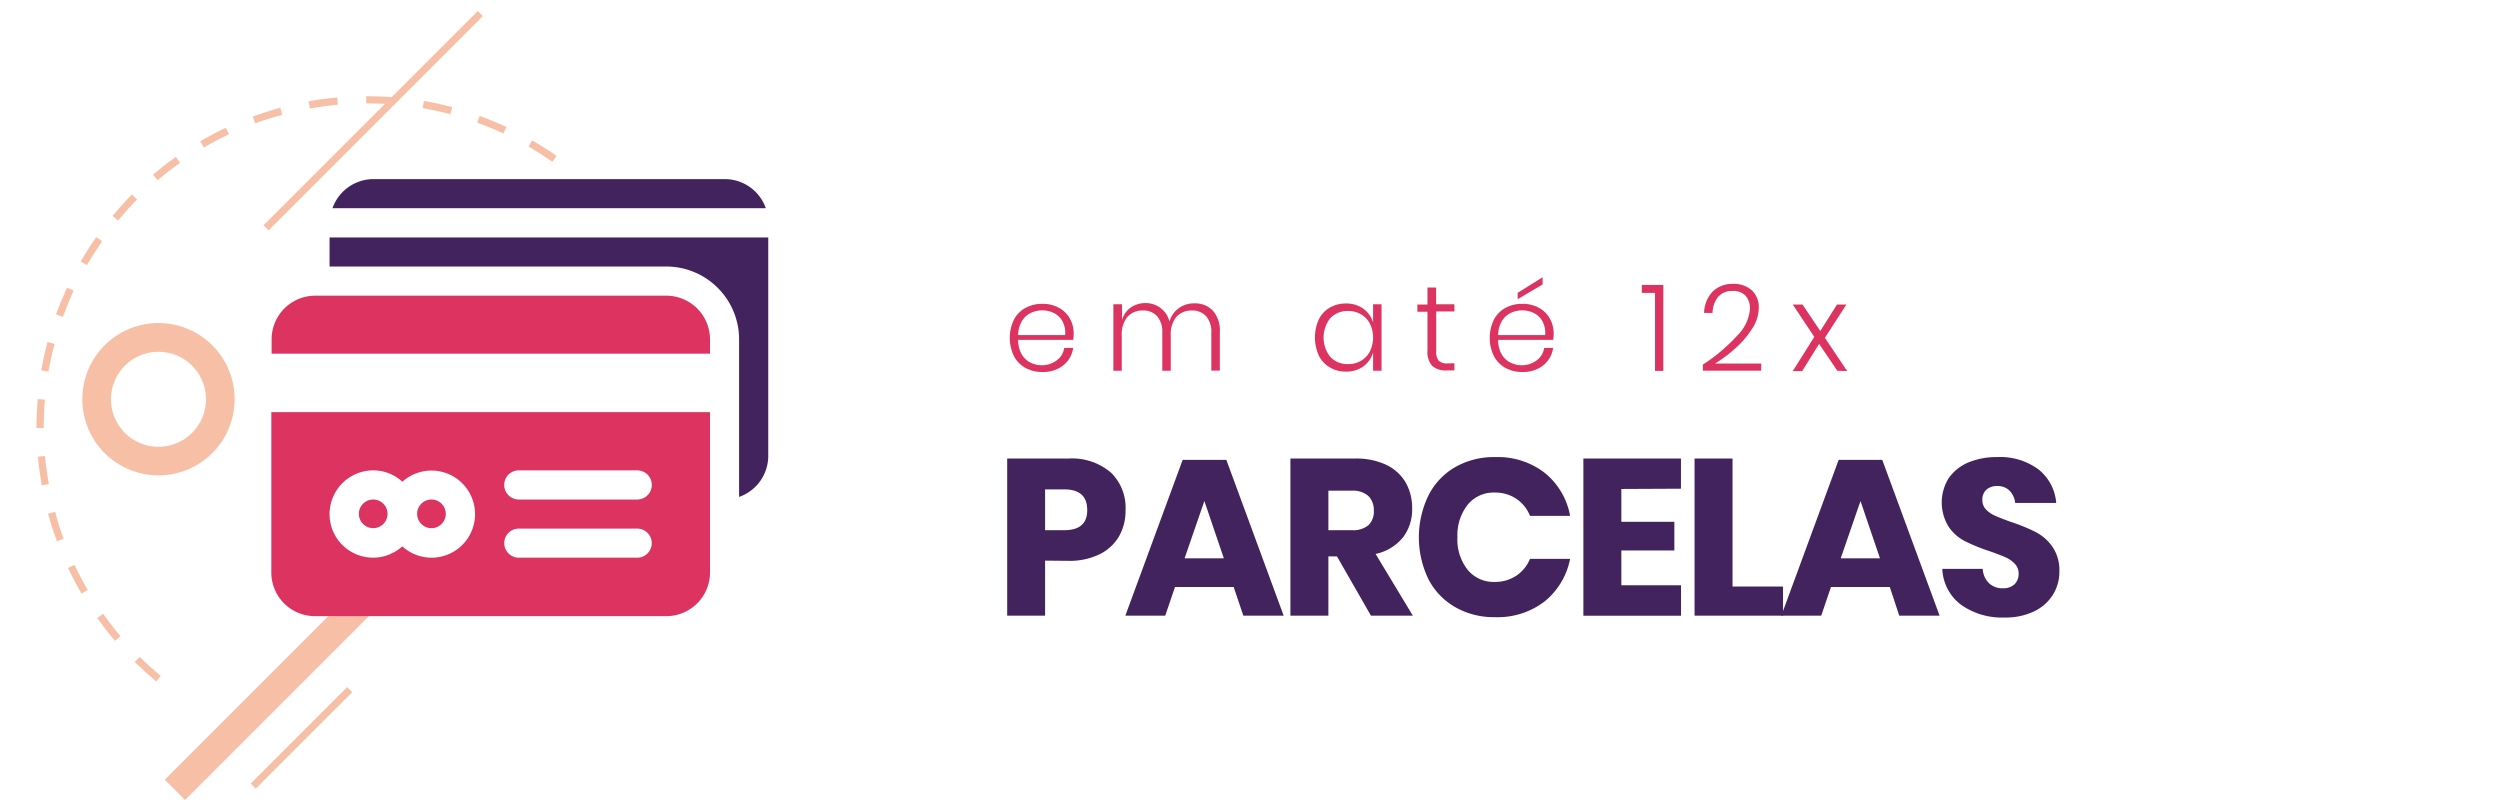
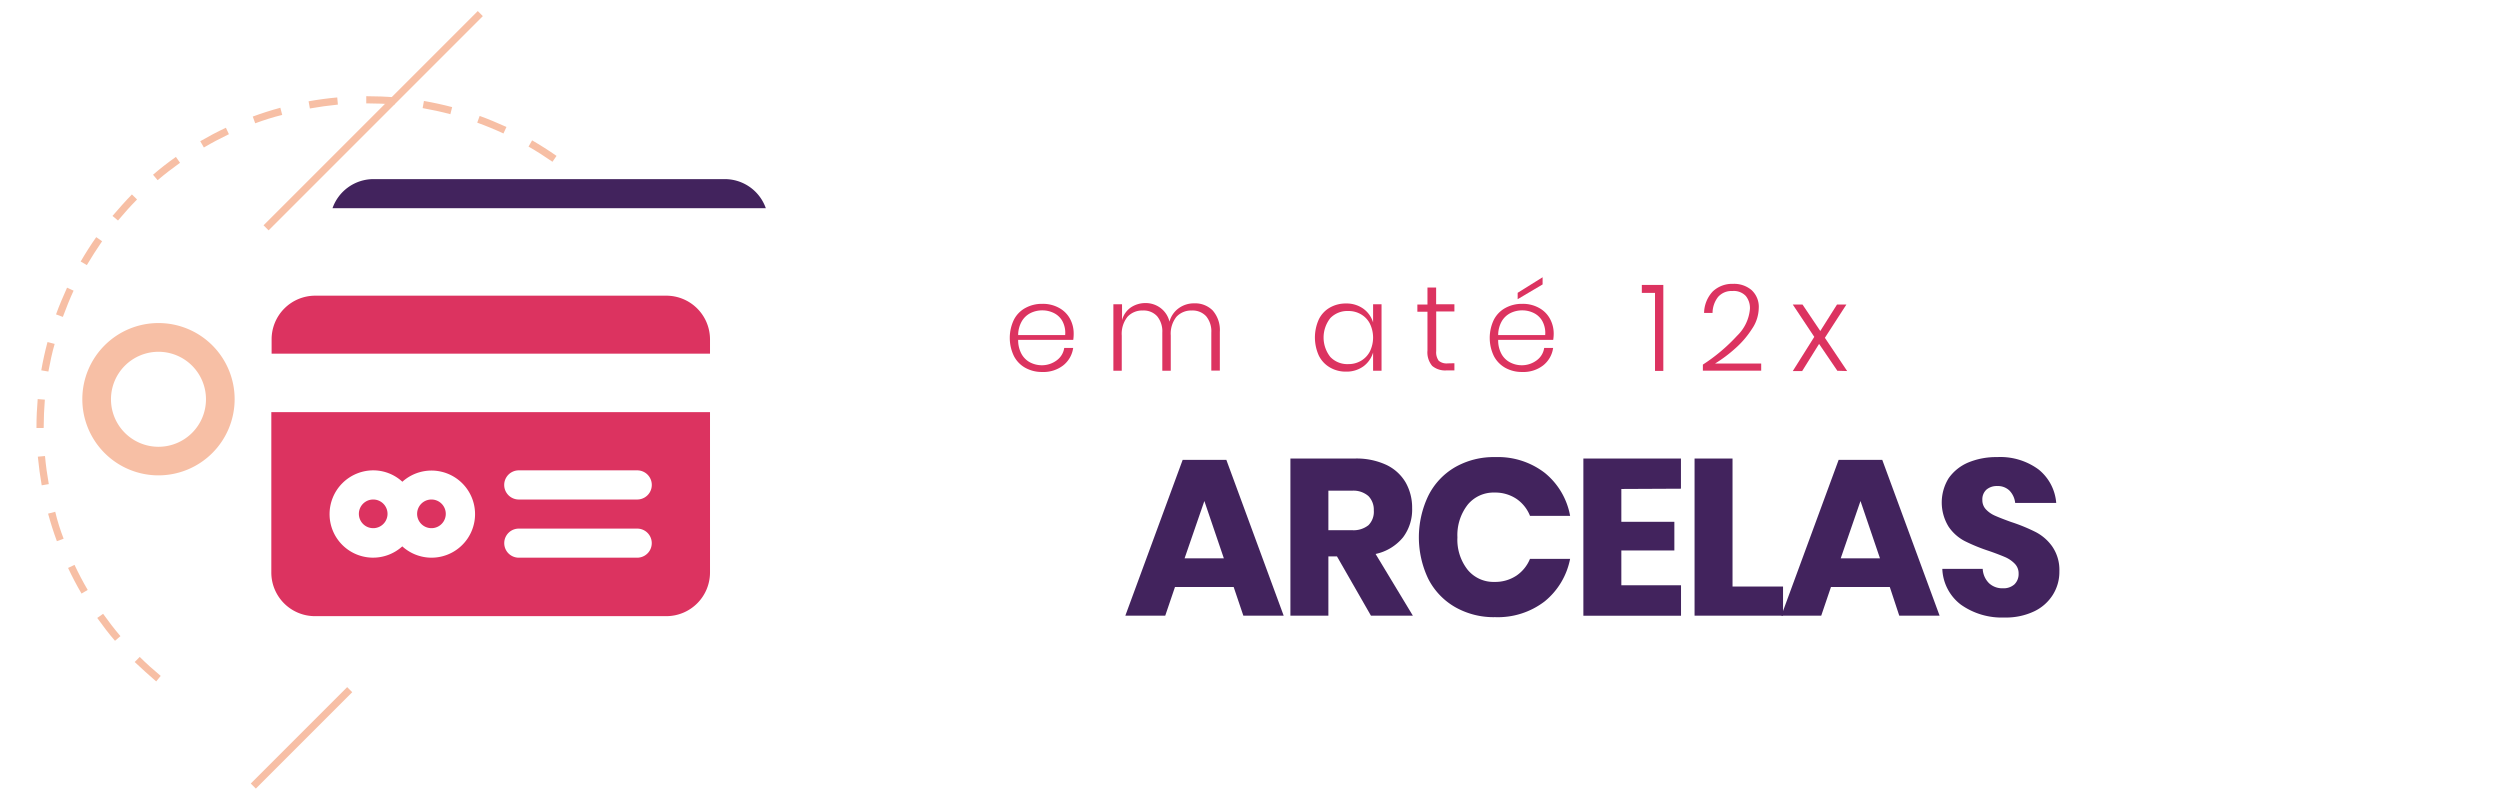
<svg xmlns="http://www.w3.org/2000/svg" viewBox="0 0 348.94 111.66">
  <defs>
    <style>.cls-1{fill:#f7bfa5;}.cls-2{fill:#42235d;}.cls-3{fill:#dc3360;}.cls-4{fill:none;}</style>
  </defs>
  <title>b-parcelas</title>
  <g id="Camada_2" data-name="Camada 2">
    <g id="Camada_1-2" data-name="Camada 1">
      <path class="cls-1" d="M22.12,66.35A10.63,10.63,0,1,1,32.75,55.72,10.64,10.64,0,0,1,22.12,66.35Zm0-17.25a6.63,6.63,0,1,0,6.63,6.62A6.63,6.63,0,0,0,22.12,49.1Z" />
-       <rect class="cls-1" x="17.83" y="92.36" width="44.92" height="4" transform="translate(-54.92 56.13) rotate(-45)" />
      <rect class="cls-1" x="32.57" y="102.49" width="19.03" height="1" transform="translate(-60.5 59.92) rotate(-45)" />
      <path class="cls-1" d="M16.47,30.78l-.77-.64c.86-1,1.78-2.05,2.71-3l.72.7C18.21,28.77,17.32,29.76,16.47,30.78ZM22,25.15l-.64-.76c1-.87,2.09-1.71,3.19-2.49l.58.82C24.07,23.48,23,24.3,22,25.15Zm55.11-2.57c-1.08-.75-2.2-1.47-3.34-2.12l.5-.87c1.16.67,2.31,1.4,3.41,2.17Zm-48.66-2-.5-.87c1.16-.67,2.36-1.31,3.58-1.88l.42.9C30.78,19.3,29.6,19.91,28.47,20.58Zm41.82-1.95c-1.2-.56-2.42-1.06-3.66-1.51l.34-.94c1.26.45,2.52,1,3.74,1.54ZM35.62,17.21l-.34-.94c1.26-.47,2.56-.88,3.85-1.23l.26,1C38.13,16.35,36.86,16.75,35.62,17.21Zm27.24-1.27c-1.27-.34-2.57-.62-3.87-.85l.18-1c1.32.23,2.65.52,3.94.86Zm-19.61-.8-.18-1c1.32-.24,2.67-.42,4-.54l.09,1C45.86,14.73,44.54,14.91,43.25,15.14Zm11.82-.55c-1.26-.11-2.54-.16-3.8-.16h-.15v-1h.15c1.29,0,2.6.05,3.89.16Z" />
      <path class="cls-1" d="M21.8,95.11c-1-.86-2-1.77-3-2.71l.7-.71c.93.92,1.92,1.81,2.93,2.65Zm-5.75-5.67c-.87-1-1.7-2.1-2.48-3.19l.82-.58c.76,1.07,1.57,2.12,2.42,3.12Zm-4.67-6.59c-.68-1.16-1.31-2.36-1.88-3.58l.9-.43c.56,1.19,1.18,2.37,1.84,3.5ZM7.94,75.54c-.47-1.27-.88-2.56-1.23-3.85l1-.26C8,72.69,8.42,74,8.88,75.19Zm-2.12-7.8c-.23-1.31-.41-2.66-.54-4l1-.09c.12,1.31.3,2.63.53,3.92Zm.27-8h-1v-.15c0-1.29.06-2.6.17-3.89l1,.08c-.1,1.27-.16,2.55-.16,3.81Zm.67-7.88-1-.17c.23-1.32.52-2.65.87-3.95l1,.26C7.27,49.23,7,50.53,6.76,51.82Zm2-7.63-.94-.35c.45-1.26,1-2.51,1.54-3.73l.91.42C9.74,41.72,9.23,43,8.79,44.19ZM12.12,37l-.86-.5c.67-1.16,1.4-2.3,2.17-3.4l.82.57C13.5,34.77,12.78,35.89,12.12,37Z" />
-       <path class="cls-2" d="M145.87,78.25v7.68h-5.29V64h8.57A8.35,8.35,0,0,1,155.1,66a6.85,6.85,0,0,1,2,5.22,7.21,7.21,0,0,1-.91,3.64,6.39,6.39,0,0,1-2.71,2.5,9.54,9.54,0,0,1-4.37.92Zm5.88-7.06q0-2.88-3.19-2.88h-2.69V74h2.69Q151.76,74,151.75,71.19Z" />
      <path class="cls-2" d="M172.19,81.93H164l-1.36,4h-5.57l8-21.74h6.1l8,21.74h-5.63Zm-1.37-4-2.72-8-2.76,8Z" />
      <path class="cls-2" d="M191.35,85.93l-4.74-8.27h-1.2v8.27h-5.3V64h9a9.88,9.88,0,0,1,4.4.89,6.2,6.2,0,0,1,2.69,2.46,7.08,7.08,0,0,1,.9,3.58A6.42,6.42,0,0,1,195.83,75,6.77,6.77,0,0,1,192,77.32l5.2,8.61ZM185.41,74h3.28a3.32,3.32,0,0,0,2.32-.7,2.66,2.66,0,0,0,.74-2.06,2.73,2.73,0,0,0-.75-2,3.18,3.18,0,0,0-2.31-.75h-3.28Z" />
      <path class="cls-2" d="M215.61,66A10,10,0,0,1,219.15,72h-5.6a5.16,5.16,0,0,0-1.9-2.38,5.33,5.33,0,0,0-3.05-.87,4.66,4.66,0,0,0-3.75,1.7A6.9,6.9,0,0,0,203.42,75a6.79,6.79,0,0,0,1.43,4.53,4.66,4.66,0,0,0,3.75,1.69,5.33,5.33,0,0,0,3.05-.87,5.19,5.19,0,0,0,1.9-2.35h5.6a10.14,10.14,0,0,1-3.54,5.93,10.71,10.71,0,0,1-6.92,2.21,10.86,10.86,0,0,1-5.6-1.41,9.54,9.54,0,0,1-3.74-3.94,13.45,13.45,0,0,1,0-11.58,9.5,9.5,0,0,1,3.74-4,10.86,10.86,0,0,1,5.6-1.41A10.7,10.7,0,0,1,215.61,66Z" />
      <path class="cls-2" d="M226.3,68.25v4.58h7.4v4h-7.4v4.86h8.33v4.25H221V64h13.62v4.21Z" />
      <path class="cls-2" d="M241.82,81.87h7.05v4.06H236.52V64h5.3Z" />
      <path class="cls-2" d="M263.77,81.93h-8.21l-1.36,4h-5.57l8-21.74h6.09l8,21.74h-5.63Zm-1.37-4-2.72-8-2.76,8Z" />
      <path class="cls-2" d="M286.54,83a6.21,6.21,0,0,1-2.6,2.32,9.18,9.18,0,0,1-4.17.87,9.87,9.87,0,0,1-6.07-1.79,6.56,6.56,0,0,1-2.6-5h5.64a3,3,0,0,0,.88,2,2.7,2.7,0,0,0,1.94.71,2.26,2.26,0,0,0,1.61-.55,2,2,0,0,0,.58-1.49,1.91,1.91,0,0,0-.54-1.39,4.2,4.2,0,0,0-1.34-.92c-.54-.23-1.28-.52-2.23-.85a24.93,24.93,0,0,1-3.39-1.38,6.16,6.16,0,0,1-2.26-2,6.43,6.43,0,0,1,0-6.79,6.37,6.37,0,0,1,2.74-2.19,10.13,10.13,0,0,1,4-.75,9,9,0,0,1,5.81,1.73A6.65,6.65,0,0,1,287,70.2h-5.73a2.91,2.91,0,0,0-.79-1.72,2.34,2.34,0,0,0-1.72-.64,2.21,2.21,0,0,0-1.5.5,1.83,1.83,0,0,0-.57,1.45,1.85,1.85,0,0,0,.51,1.32,3.84,3.84,0,0,0,1.28.88c.52.23,1.26.52,2.23.87a24.31,24.31,0,0,1,3.44,1.41,6.49,6.49,0,0,1,2.29,2,5.76,5.76,0,0,1,1,3.46A6,6,0,0,1,286.54,83Z" />
      <path class="cls-3" d="M147.54,50.26a2.59,2.59,0,0,0,1-1.7h1.25A3.77,3.77,0,0,1,148.4,51a4.5,4.5,0,0,1-2.92.92,4.75,4.75,0,0,1-2.35-.57,3.94,3.94,0,0,1-1.61-1.65,5.85,5.85,0,0,1,0-5.08,3.86,3.86,0,0,1,1.61-1.64,4.75,4.75,0,0,1,2.35-.57,4.62,4.62,0,0,1,2.35.57,3.77,3.77,0,0,1,1.52,1.52,4.29,4.29,0,0,1,.51,2.07,5.75,5.75,0,0,1-.06.87h-7.69a4,4,0,0,0,.49,2,2.93,2.93,0,0,0,1.21,1.16,3.58,3.58,0,0,0,1.62.38A3.45,3.45,0,0,0,147.54,50.26Zm-3.71-6.56a2.94,2.94,0,0,0-1.21,1.14,3.91,3.91,0,0,0-.51,1.93h6.56a3.44,3.44,0,0,0-.37-1.92,2.75,2.75,0,0,0-1.19-1.15,3.59,3.59,0,0,0-1.63-.38A3.64,3.64,0,0,0,143.83,43.7Z" />
      <path class="cls-3" d="M169.26,43.33a4.15,4.15,0,0,1,1,3v5.4h-1.19V46.43a3.31,3.31,0,0,0-.72-2.29,2.57,2.57,0,0,0-2-.8,2.8,2.8,0,0,0-2.15.88,3.79,3.79,0,0,0-.79,2.61v4.92h-1.18V46.43a3.31,3.31,0,0,0-.72-2.29,2.54,2.54,0,0,0-2-.8,2.77,2.77,0,0,0-2.14.88,3.79,3.79,0,0,0-.8,2.61v4.92H155.4V42.47h1.21v2.21a3.11,3.11,0,0,1,1.23-1.77,3.65,3.65,0,0,1,2.07-.61A3.45,3.45,0,0,1,162,43a3.34,3.34,0,0,1,1.23,1.9A3.39,3.39,0,0,1,164.55,43a3.58,3.58,0,0,1,2.12-.66A3.45,3.45,0,0,1,169.26,43.33Z" />
      <path class="cls-3" d="M190.29,43.09A3.67,3.67,0,0,1,191.65,45V42.47h1.18v9.28h-1.18V49.2a3.7,3.7,0,0,1-1.36,1.94,4,4,0,0,1-2.41.73,4.34,4.34,0,0,1-2.25-.58,3.93,3.93,0,0,1-1.55-1.65,6.12,6.12,0,0,1,0-5.07,3.82,3.82,0,0,1,1.54-1.64,4.44,4.44,0,0,1,2.26-.57A4,4,0,0,1,190.29,43.09Zm-4.61,1.31a4.38,4.38,0,0,0,0,5.42,3.27,3.27,0,0,0,2.51,1,3.41,3.41,0,0,0,1.77-.46,3.24,3.24,0,0,0,1.24-1.3,4.43,4.43,0,0,0,0-3.89,3.17,3.17,0,0,0-1.24-1.3,3.41,3.41,0,0,0-1.77-.46A3.3,3.3,0,0,0,185.68,44.4Z" />
      <path class="cls-3" d="M203,50.7v1h-1.1a2.82,2.82,0,0,1-2-.63,2.93,2.93,0,0,1-.66-2.15V43.51h-1.41v-1h1.41V40.13h1.21v2.34H203v1h-2.54V49a2,2,0,0,0,.35,1.35,1.71,1.71,0,0,0,1.26.37Z" />
      <path class="cls-3" d="M214.53,50.26a2.59,2.59,0,0,0,1-1.7h1.25A3.77,3.77,0,0,1,215.39,51a4.5,4.5,0,0,1-2.92.92,4.75,4.75,0,0,1-2.35-.57,4,4,0,0,1-1.61-1.65,5.85,5.85,0,0,1,0-5.08,3.92,3.92,0,0,1,1.61-1.64,4.75,4.75,0,0,1,2.35-.57,4.62,4.62,0,0,1,2.35.57,3.77,3.77,0,0,1,1.52,1.52,4.3,4.3,0,0,1,.52,2.07,5.68,5.68,0,0,1-.07.87h-7.68a3.92,3.92,0,0,0,.48,2,2.89,2.89,0,0,0,1.22,1.16,3.5,3.5,0,0,0,1.61.38A3.45,3.45,0,0,0,214.53,50.26Zm-3.71-6.56a2.94,2.94,0,0,0-1.21,1.14,3.91,3.91,0,0,0-.5,1.93h6.56a3.44,3.44,0,0,0-.38-1.92,2.75,2.75,0,0,0-1.19-1.15,3.59,3.59,0,0,0-1.63-.38A3.64,3.64,0,0,0,210.82,43.7Zm4.49-4-3.48,2.06v-.89l3.48-2.17Z" />
      <path class="cls-3" d="M229.16,40.88V39.77h3v12H231V40.88Z" />
      <path class="cls-3" d="M242.46,46.86a5.88,5.88,0,0,0,1.79-3.76,2.68,2.68,0,0,0-.58-1.79,2.3,2.3,0,0,0-1.87-.69,2.47,2.47,0,0,0-2,.83,3.68,3.68,0,0,0-.77,2.23h-1.18a4.47,4.47,0,0,1,1.21-3,3.93,3.93,0,0,1,2.84-1.06,3.77,3.77,0,0,1,2.58.87,3.18,3.18,0,0,1,1,2.53,5.31,5.31,0,0,1-.94,2.88,12.9,12.9,0,0,1-2.33,2.72,19.14,19.14,0,0,1-2.83,2.12h6.44v1h-8.14v-.85A24.62,24.62,0,0,0,242.46,46.86Z" />
      <path class="cls-3" d="M256.45,51.75,253.9,48l-2.36,3.79h-1.31l3-4.77-3-4.51h1.36l2.48,3.69,2.33-3.69h1.31l-3,4.64,3.11,4.64Z" />
      <rect class="cls-1" x="30.94" y="16.34" width="42.29" height="1" transform="translate(3.35 41.77) rotate(-45)" />
      <path class="cls-2" d="M101.13,25h-49a6.07,6.07,0,0,0-5.72,4.06h60.48A6.07,6.07,0,0,0,101.13,25Z" />
-       <path class="cls-2" d="M46,33.14V37.2H93a10.17,10.17,0,0,1,10.16,10.16v22a6.08,6.08,0,0,0,4.07-5.72V33.14Z" />
      <path class="cls-3" d="M93,41.27H44a6.09,6.09,0,0,0-6.09,6.09v2H99.1v-2A6.1,6.1,0,0,0,93,41.27Z" />
-       <path class="cls-3" d="M52.09,69.72a2,2,0,1,0,2,2A2,2,0,0,0,52.09,69.72Z" />
+       <path class="cls-3" d="M52.09,69.72a2,2,0,1,0,2,2A2,2,0,0,0,52.09,69.72" />
      <path class="cls-3" d="M60.22,69.72a2,2,0,1,0,2,2A2,2,0,0,0,60.22,69.72Z" />
      <path class="cls-3" d="M37.87,57.52V79.88A6.09,6.09,0,0,0,44,86H93a6.1,6.1,0,0,0,6.1-6.09V57.52ZM60.22,77.84a6.09,6.09,0,0,1-4.07-1.58A6.07,6.07,0,0,1,46,71.75a6.11,6.11,0,0,1,6.1-6.1,6,6,0,0,1,4.06,1.59,6.08,6.08,0,1,1,4.07,10.6Zm28.72,0H72.41a2,2,0,0,1,0-4.06H88.94a2,2,0,0,1,0,4.06Zm0-8.12H72.41a2,2,0,0,1,0-4.07H88.94a2,2,0,0,1,0,4.07Z" />
      <rect class="cls-4" width="348.94" height="111.32" />
    </g>
  </g>
</svg>